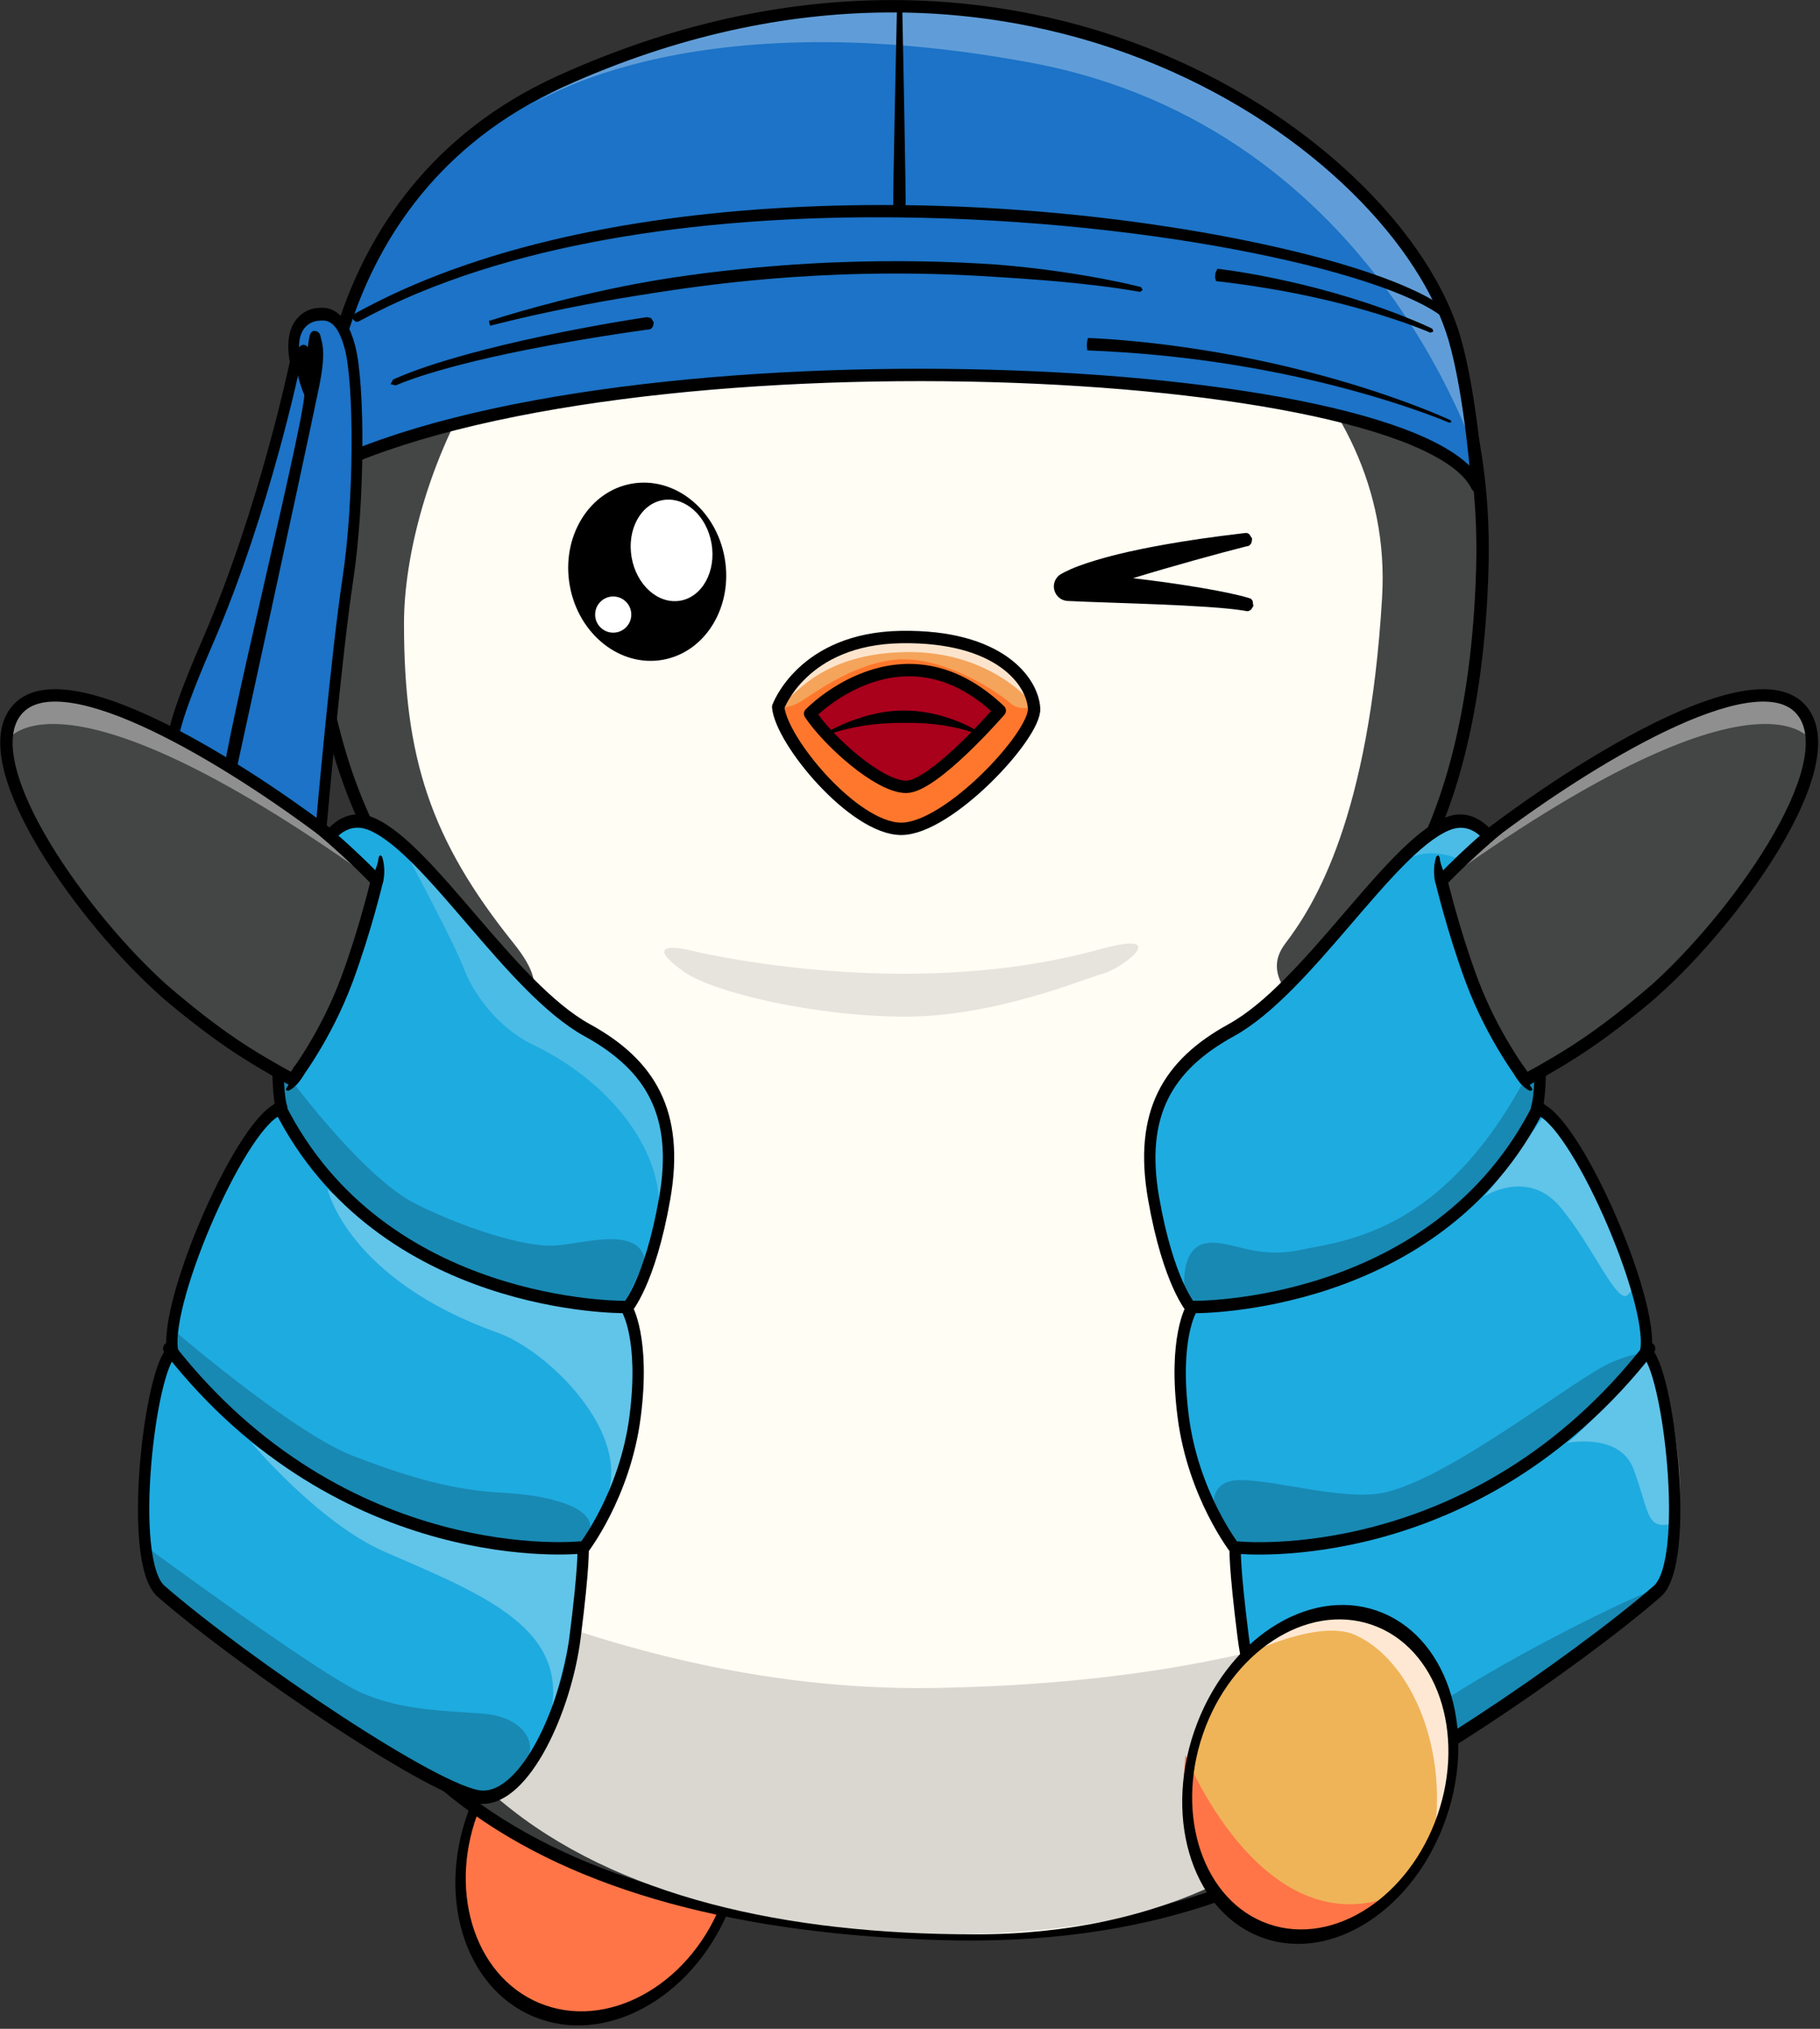
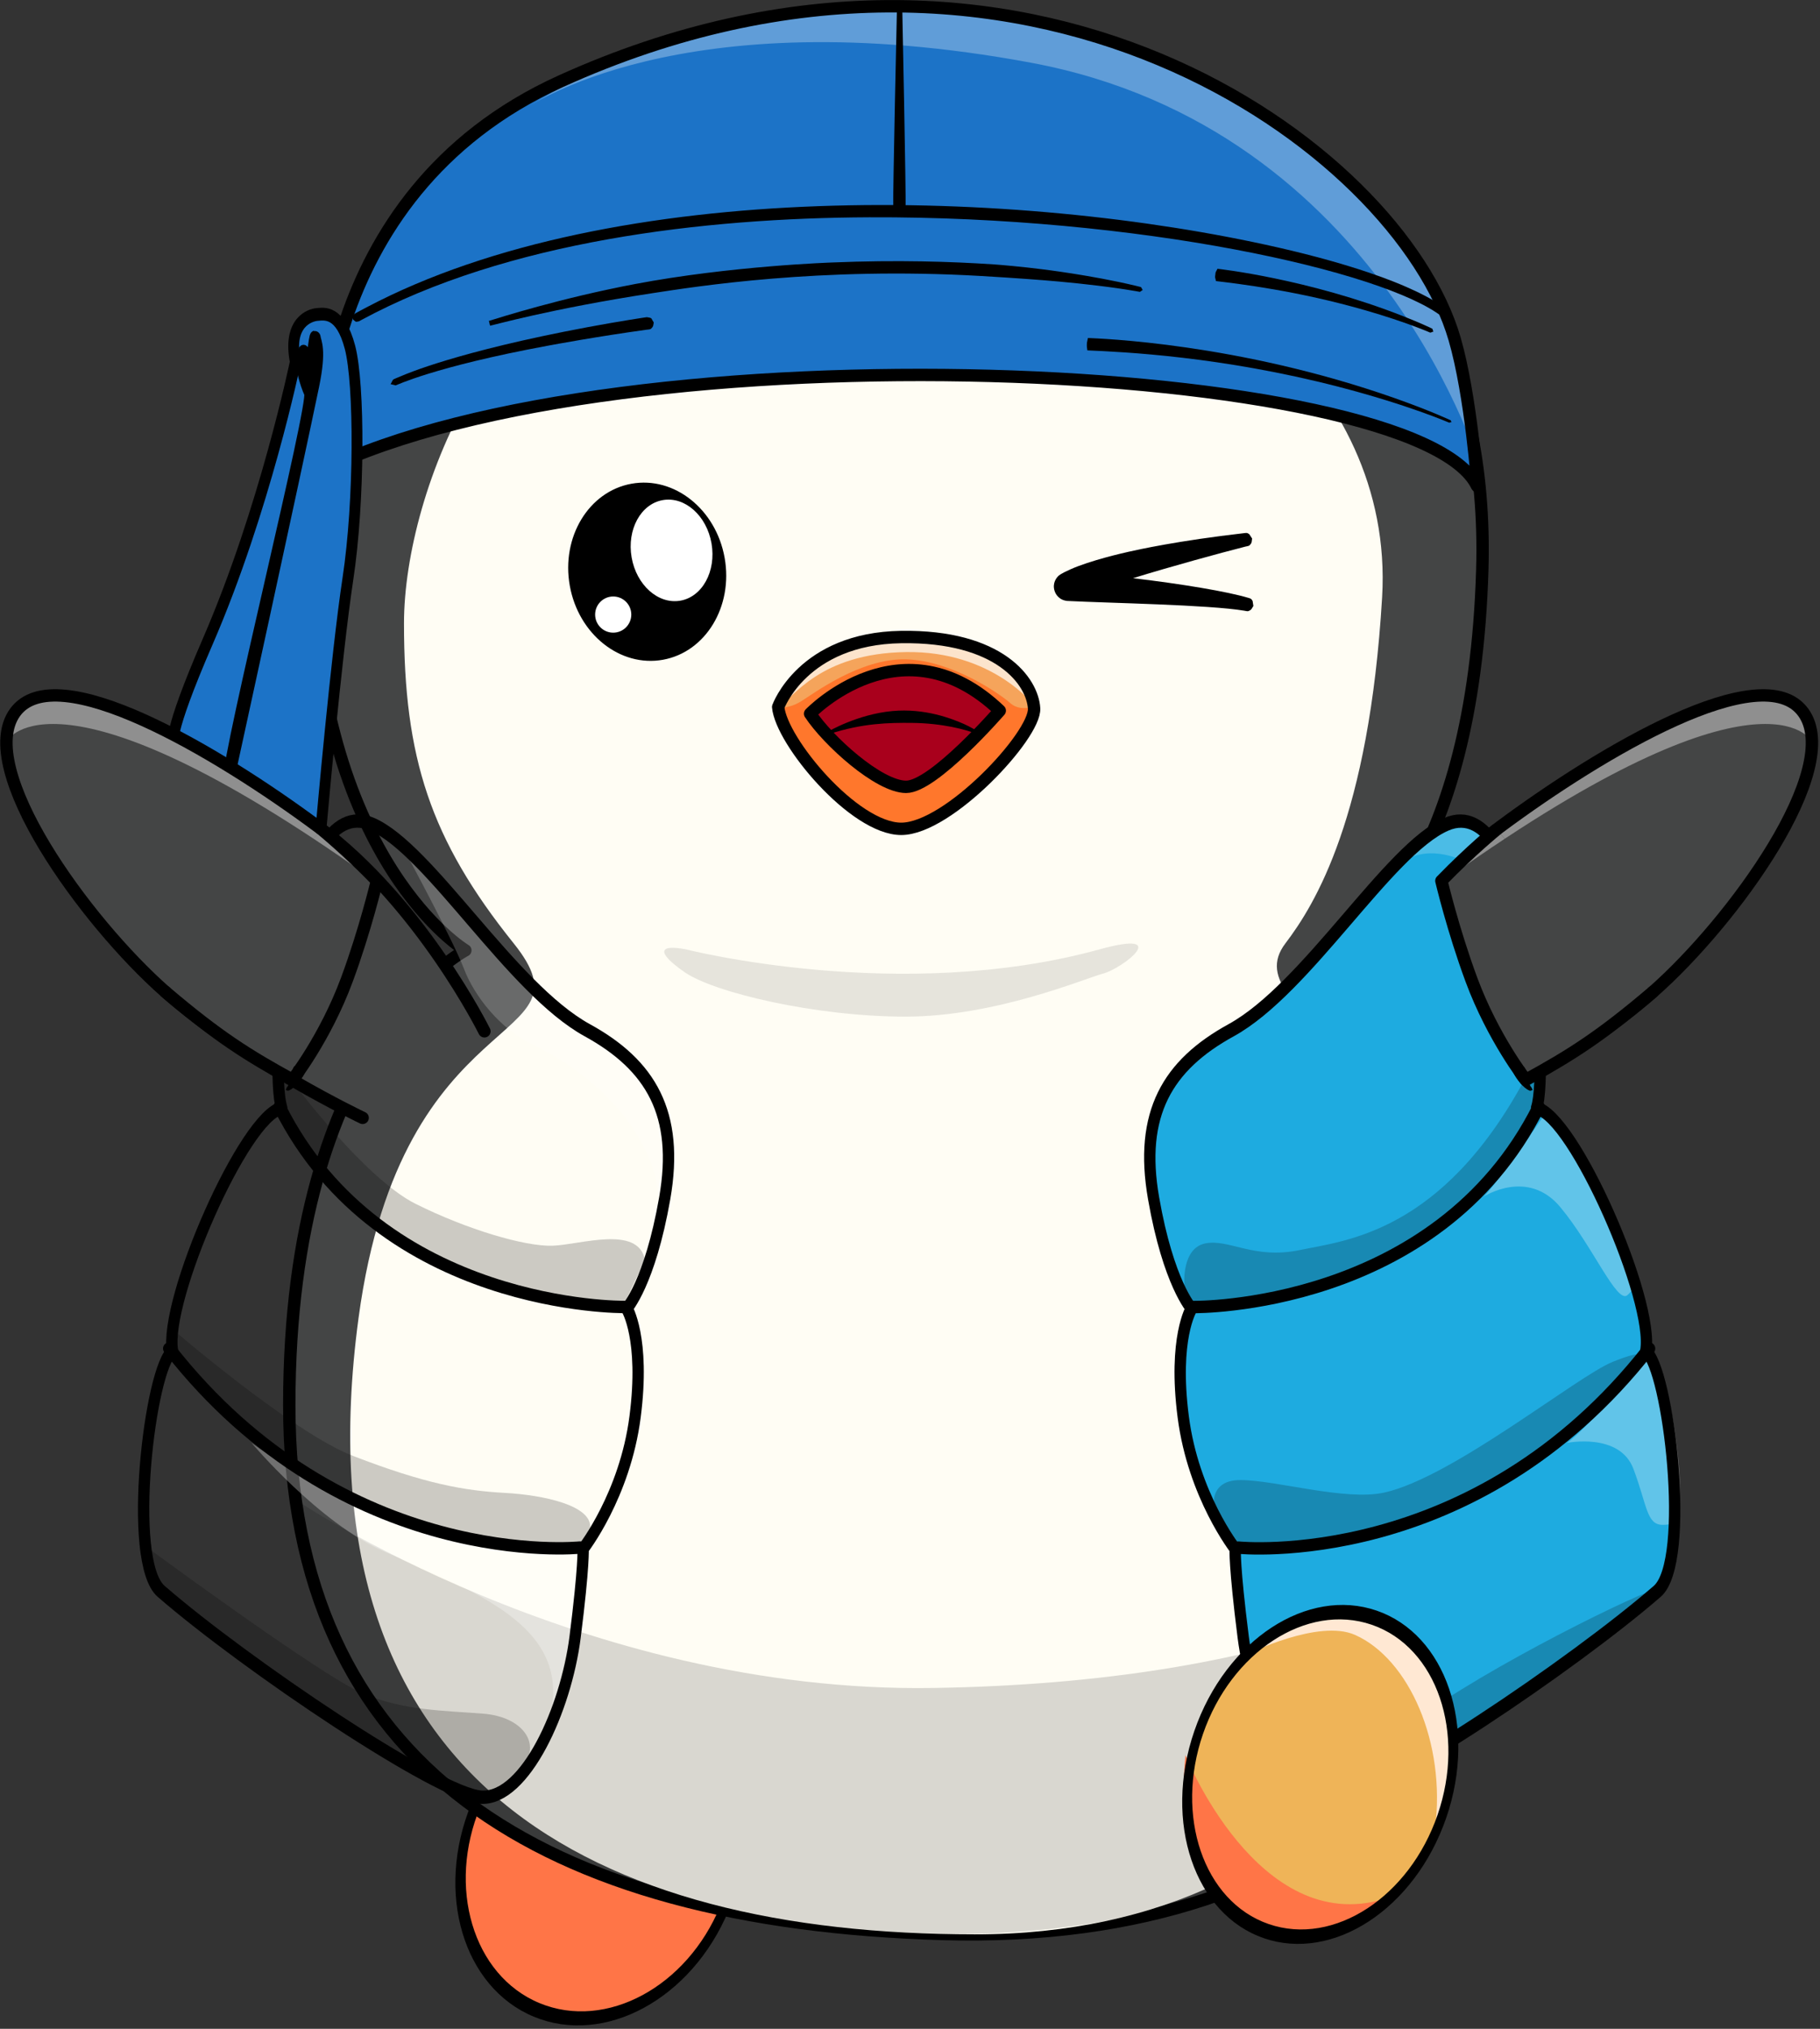
<svg xmlns="http://www.w3.org/2000/svg" xmlns:ns1="http://www.serif.com/" width="100%" height="100%" viewBox="0 0 735 819" version="1.1" xml:space="preserve" style="fill-rule:evenodd;clip-rule:evenodd;stroke-linecap:round;stroke-linejoin:round;stroke-miterlimit:1.5;">
  <rect x="0" y="0" width="735" height="819" fill="#333333" stroke="none" />
  <g id="Feet---Left" ns1:id="Feet - Left" transform="matrix(-0.545,1.315,-0.842,-0.349,2396.82,-1034.67)">
    <ellipse cx="1737.46" cy="1434.15" rx="47" ry="59.608" style="fill:rgb(255,117,71);stroke:black;stroke-width:4.18px;" />
  </g>
  <g id="Body---Pudgier" ns1:id="Body - Pudgier" transform="matrix(1,0,0,1,-1478.19,-620.664)">
    <path id="Outer-Body---Colour" ns1:id="Outer Body - Colour" d="M1837.43,631.169C1937.17,630.419 2081.66,683.894 2076.81,850.593C2073.29,971.452 2025.18,1000.79 2025.18,1000.79C2025.18,1000.79 2105.06,1045.79 2105.81,1181.62C2106.53,1312.05 2019.31,1406.07 1858.56,1401.38C1697.8,1396.68 1595.01,1334.5 1595.01,1187.82C1595.01,1041.14 1666.12,1004.31 1666.12,1004.31C1666.12,1004.31 1606.04,969.685 1604.93,851.085C1603.76,725.532 1681.37,632.343 1837.43,631.169Z" style="fill:rgb(68,69,69);" />
    <path id="Head---Shine" ns1:id="Head - Shine" d="M1689.08,671.775C1689.08,671.775 1756.2,625.152 1848.57,631.161C1940.93,637.171 2064.38,683.791 2075.43,818.364C2075.43,818.364 2035.61,679.465 1893.35,653.031C1751.08,626.597 1689.08,671.775 1689.08,671.775Z" style="fill:white;fill-opacity:0.3;" />
    <path id="Outer-Body---Frame" ns1:id="Outer Body - Frame" d="M1837.43,631.169C1937.17,630.419 2081.66,683.894 2076.81,850.593C2073.29,971.452 2025.18,1000.79 2025.18,1000.79C2025.18,1000.79 2105.06,1045.79 2105.81,1181.62C2106.53,1312.05 2019.31,1406.07 1858.56,1401.38C1697.8,1396.68 1595.01,1334.5 1595.01,1187.82C1595.01,1041.14 1666.12,1004.31 1666.12,1004.31C1666.12,1004.31 1608.09,969.624 1604.13,851.085C1599.76,719.925 1681.37,632.343 1837.43,631.169Z" style="fill:none;stroke:black;stroke-width:5px;" />
    <path id="Innter-Body" ns1:id="Innter Body" d="M1841.85,746.161C1865.83,744.448 1868.13,715.372 1911.69,716.123C1955.24,716.874 2041.6,773.196 2036.35,861.811C2031.09,950.425 2009.24,985.807 1997.3,1001.49C1975.14,1030.59 2066.39,1048.28 2078.4,1164.68C2090.42,1281.08 2024.33,1401.54 1871.88,1401.54C1719.44,1401.54 1597.55,1341.45 1622.99,1152.71C1640.49,1022.79 1719.44,1043.55 1685.64,1001.49C1651.85,959.437 1641.34,926.394 1641.34,872.324C1641.34,818.254 1680.1,722.61 1753.58,717.76C1806.12,714.293 1820.82,747.663 1841.85,746.161Z" style="fill:rgb(255,253,244);" />
    <path d="M1596.78,1225.6C1596.78,1225.6 1712.75,1304.35 1855.12,1302.08C1995.28,1299.86 2069.45,1262.12 2101.89,1231.11C2101.89,1231.11 2083.07,1402.07 1859.27,1401.54C1678.83,1401.12 1610.84,1311.85 1596.78,1225.6Z" style="fill-opacity:0.15;" />
    <g transform="matrix(1,0,0,1,-61.949,10)">
      <path d="M1817.12,993.897C1817.12,993.897 1903.82,1016.08 1984.24,993.897C2013.98,985.694 1993.47,1001.59 1985.78,1003.64C1978.09,1005.69 1942.21,1021.07 1905.81,1021.07C1869.41,1021.07 1828.4,1011.33 1816.61,1003.12C1804.82,994.922 1806.35,991.846 1817.12,993.897Z" style="fill-opacity:0.1;" />
    </g>
  </g>
  <g id="Durag" transform="matrix(2.059,0,0,2.059,-129.021,-287.542)">
    <g id="Head-Dark" ns1:id="Head Dark" transform="matrix(1,0,0,1,0.013,1.331)">
      <path d="M125.712,230.617C125.712,230.617 122.892,176.758 172.699,154.224C263.114,113.316 336.978,166.992 347.955,204.78C351.149,215.773 352.512,233.949 352.381,233.669C340.839,209.003 184.863,201.624 125.712,230.617Z" style="fill:rgb(28,115,199);" />
    </g>
    <g id="Head---Shine1" ns1:id="Head - Shine" transform="matrix(0.486,0,0,0.486,-655.317,-165.429)">
      <path d="M1689.08,671.775C1689.08,671.775 1756.2,625.152 1848.57,631.161C1940.93,637.171 2064.38,683.791 2075.43,818.364C2075.43,818.364 2035.61,679.465 1893.35,653.031C1751.08,626.597 1689.08,671.775 1689.08,671.775Z" style="fill:white;fill-opacity:0.3;" />
    </g>
    <g id="Head-Dark1" ns1:id="Head Dark" transform="matrix(1,0,0,1,0.013,1.331)">
      <path d="M125.712,230.617C125.712,230.617 122.892,176.758 172.699,154.224C263.114,113.316 336.978,166.992 347.955,204.78C351.149,215.773 352.512,233.949 352.381,233.669C340.839,209.003 184.863,201.624 125.712,230.617Z" style="fill:none;stroke:black;stroke-width:2.43px;" />
    </g>
    <g transform="matrix(-1,-1.22465e-16,1.22465e-16,-1,484.923,434.363)">
      <path d="M326.386,231.787C324.294,232.439 312.319,236.253 297.732,239.019C278.874,242.595 259.108,243.245 258.953,243.251C246.292,243.776 235.63,243.428 227.29,242.872C226.238,242.802 221.747,242.422 217.858,241.92C217.571,241.883 208.143,240.748 199.521,238.688C198.947,238.551 198.486,238.432 198.485,238.431C198.337,238.258 198.271,238.025 198.123,237.852C198.34,237.784 198.484,237.556 198.701,237.489C198.704,237.488 202.535,238.243 209.408,238.986C210.08,239.059 215.717,239.779 229.912,240.603C261.497,242.436 285.903,238.509 294.274,237.231C314.234,234.186 326.092,230.8 326.122,230.857C326.269,231.144 326.239,231.5 326.386,231.787Z" />
    </g>
    <path d="M346.994,201.837C346.779,202.101 346.764,202.109 346.423,202.144C345.939,202.195 345.957,202.08 345.573,201.781C333.989,192.74 285.888,182.041 233.173,182.254C200.708,182.384 162.166,186.898 133.459,202.433C133.085,202.636 133.089,202.645 133.065,202.648C132.851,202.672 132.63,202.778 132.424,202.718C132.416,202.716 131.914,202.313 131.913,202.309C131.889,202.095 131.785,201.874 131.844,201.668C131.904,201.461 132.085,201.307 132.244,201.162C132.339,201.075 134.443,199.967 134.636,199.866C183.322,174.218 262.588,176.626 313.294,188.165C328.722,191.676 336.459,195.025 338.386,195.859C340.573,196.806 344.146,198.475 346.745,200.543C346.827,200.608 347.535,201.171 346.994,201.837Z" />
    <path d="M239.071,180.577C238.586,180.576 238.583,180.591 238.549,180.574C238.435,180.514 238.305,180.478 238.206,180.396C238.071,180.284 237.873,180.175 237.857,180C237.765,179.001 238.569,140.91 238.593,140.879C239.539,139.646 239.619,140.797 239.624,140.88C239.657,141.354 240.379,179.013 240.286,180.002C240.269,180.177 240.072,180.286 239.936,180.398C239.837,180.48 239.707,180.516 239.593,180.574C239.559,180.592 239.556,180.577 239.071,180.577Z" />
    <g transform="matrix(-1,-1.22465e-16,1.22465e-16,-1,484.923,434.363)">
      <path d="M208.88,228.443C206.799,228.341 179.524,227.499 148.738,216.664C141.688,214.182 137.716,212.303 137.716,212.302C137.653,212.19 137.641,212.054 137.579,211.942C137.731,211.944 137.872,211.84 138.024,211.842C138.024,211.842 146.071,215.345 159.731,218.88C182.76,224.841 201.858,225.706 208.987,226.017C209.058,226.627 209.111,226.624 209.085,227.237C209.081,227.327 209.089,227.419 209.073,227.509C209.02,227.822 208.934,228.13 208.88,228.443Z" />
    </g>
    <g transform="matrix(-1,-1.22465e-16,1.22465e-16,-1,484.923,434.363)">
      <path d="M345.658,219.396C345.458,219.678 345.347,220.017 345.146,220.299C345.113,220.347 343.523,220.997 343.381,221.055C342.764,221.308 332.67,225.77 307.012,230.566C300.531,231.778 295.418,232.53 295.4,232.525C295.101,232.448 294.752,232.475 294.506,232.289C294.499,232.284 294.033,231.488 294.034,231.484C294.111,231.187 294.085,230.838 294.27,230.592C294.681,230.049 294.775,230.16 295.45,230.067C305.038,228.745 313.432,227.188 314.989,226.899C337.158,222.787 344.574,219.136 344.65,219.154C344.987,219.231 345.321,219.319 345.658,219.396Z" />
    </g>
    <g transform="matrix(-1,-1.22465e-16,1.22465e-16,-1,484.923,435.815)">
      <path d="M183.477,243.468C183.418,243.46 165.763,241.556 146.957,234.138C143.355,232.717 141.329,231.717 141.328,231.716C141.222,231.541 141.223,231.314 141.117,231.139C141.335,231.134 141.525,230.954 141.743,230.949C141.743,230.949 146.332,232.979 154.404,235.31C167.633,239.13 179.167,240.509 183.771,241.057C183.798,241.331 183.919,241.59 183.946,241.864L183.843,242.727C183.75,242.987 183.569,243.208 183.477,243.468Z" />
    </g>
    <g id="Durag-Tie" ns1:id="Durag Tie" transform="matrix(0.841,-0.085,0.1,0.995,-2.555,-4.109)">
      <g transform="matrix(0.116,0.034,-0.034,0.116,104.689,47.983)">
        <path d="M406.727,2035.97C406.727,2035.97 471.263,2073.52 517.025,2074.69L517.025,2106.37C517.025,2106.37 624.977,2123.97 705.941,2109.89C705.941,2109.89 688.34,1835.32 689.513,1706.25C690.687,1577.17 659.005,1389.43 630.844,1334.28C602.683,1279.13 573.348,1290.87 560.441,1294.39C547.533,1297.91 506.465,1317.86 532.279,1378.87C532.279,1378.87 515.038,1626.57 443.102,1859.96C390.299,2031.28 406.727,2035.97 406.727,2035.97Z" style="fill:rgb(28,115,199);" />
      </g>
      <g transform="matrix(0.116,0.034,-0.034,0.116,104.689,47.983)">
        <path d="M406.727,2035.97C406.727,2035.97 471.263,2073.52 517.025,2074.69L517.025,2106.37C517.025,2106.37 624.977,2123.97 705.941,2109.89C705.941,2109.89 688.34,1835.32 689.513,1706.25C690.687,1577.17 659.005,1389.43 630.844,1334.28C602.683,1279.13 573.348,1290.87 560.441,1294.39C547.533,1297.91 506.465,1317.86 532.279,1378.87C532.279,1378.87 515.038,1626.57 443.102,1859.96C390.299,2031.28 406.727,2035.97 406.727,2035.97Z" style="fill:none;stroke:black;stroke-width:20.71px;" />
      </g>
      <g transform="matrix(0.116,0.034,-0.034,0.116,104.689,47.983)">
        <path d="M519.372,2077.04C519.372,2077.04 563.058,1552.94 573.231,1409.09C577.56,1347.85 565.491,1339.72 563.088,1331.91C560.685,1324.1 563.088,1389.58 563.088,1389.58C563.088,1389.58 548.669,1370.36 545.064,1358.34C545.064,1358.34 547.163,1375.77 555.125,1385.38C555.125,1385.38 549.871,1388.98 545.064,1384.18C545.064,1384.18 554.677,1407.61 567.293,1423.23C579.909,1438.85 510.164,2029.39 519.372,2077.04Z" style="stroke:black;stroke-width:20.71px;" />
      </g>
    </g>
  </g>
  <g id="Flippers" transform="matrix(1,0,0,1,-1540.14,-593.254)">
    <g id="Flipper---Right" ns1:id="Flipper - Right" transform="matrix(1,0,0,1,64.352,0)">
      <g id="Flipper---Colour" ns1:id="Flipper - Colour" transform="matrix(-0.002,1,1,0.002,1030.81,-643.464)">
        <path d="M1651.07,986.993C1651.07,986.993 1599.25,1012.53 1568.46,1053.83C1537.67,1095.13 1499.37,1159.72 1521.9,1176.24C1544.43,1192.76 1606.31,1147.73 1634.85,1115.43C1663.38,1083.14 1685.91,1035.83 1685.91,1035.83" style="fill:rgb(68,69,69);" />
      </g>
      <path id="Shine" d="M2207.15,892.169C2207.15,892.169 2187.6,857.415 2061.7,946.798C2061.7,946.798 2088.86,918.022 2110.88,905.472C2132.9,892.922 2206.6,851.552 2207.15,892.169Z" style="fill:white;fill-opacity:0.4;" />
      <g id="Flipper---Frame" ns1:id="Flipper - Frame" transform="matrix(-0.002,1,1,0.002,1030.81,-643.464)">
        <path d="M1651.07,986.993C1651.07,986.993 1599.25,1012.53 1568.46,1053.83C1537.67,1095.13 1499.37,1159.72 1521.9,1176.24C1544.43,1192.76 1606.31,1148.14 1634.85,1115.85C1663.38,1083.55 1685.91,1036.24 1685.91,1036.24" style="fill:none;stroke:black;stroke-width:5px;" />
      </g>
    </g>
    <g id="Flipper---Left" ns1:id="Flipper - Left" transform="matrix(-1,0,0,1,3750.27,0)">
      <g id="Flipper---Colour1" ns1:id="Flipper - Colour" transform="matrix(-0.002,1,1,0.002,1030.81,-643.464)">
        <path d="M1651.07,986.993C1651.07,986.993 1599.25,1012.53 1568.46,1053.83C1537.67,1095.13 1499.37,1159.72 1521.9,1176.24C1544.43,1192.76 1606.31,1147.73 1634.85,1115.43C1663.38,1083.14 1685.91,1035.83 1685.91,1035.83" style="fill:rgb(68,69,69);" />
      </g>
      <path id="Shine1" ns1:id="Shine" d="M2207.15,892.169C2207.15,892.169 2187.6,857.415 2061.7,946.798C2061.7,946.798 2088.86,918.022 2110.88,905.472C2132.9,892.922 2206.6,851.552 2207.15,892.169Z" style="fill:white;fill-opacity:0.4;" />
      <g id="Flipper---Frame1" ns1:id="Flipper - Frame" transform="matrix(-0.002,1,1,0.002,1030.81,-643.464)">
        <path d="M1651.07,986.993C1651.07,986.993 1599.25,1012.53 1568.46,1053.83C1537.67,1095.13 1499.37,1159.72 1521.9,1176.24C1544.43,1192.76 1606.31,1148.14 1634.85,1115.85C1663.38,1083.55 1685.91,1036.24 1685.91,1036.24" style="fill:none;stroke:black;stroke-width:5px;" />
      </g>
    </g>
  </g>
  <g transform="matrix(1,0,0,1,-1540.14,-593.254)">
    <g id="Vest---Right" ns1:id="Vest - Right">
      <g transform="matrix(0.988,-0.152,0.179,1.171,-155.294,106.673)">
        <path d="M2131.19,976.567C2106.46,982.1 2064.75,1024.3 2031.84,1034.43C2004.29,1042.9 1989.87,1057.77 1990.62,1087.05C1991.37,1116.34 1999.03,1126.1 1999.03,1126.1C1999.03,1126.1 1989.87,1135.12 1989.12,1162.15C1988.37,1189.18 2001.82,1209.33 2001.82,1209.33C2001.82,1209.33 2000.38,1214.72 1999.63,1239.5C1998.88,1264.28 2009.63,1296.51 2027.13,1298.25C2043.96,1299.94 2129.85,1265.69 2167.77,1245.51C2183.37,1237.2 2185.87,1170.38 2177.85,1164.06C2184.56,1147.3 2163.41,1080.82 2149.07,1076.55C2156.75,1063.82 2166.57,968.649 2131.19,976.567Z" style="fill:rgb(30,171,224);" />
      </g>
      <g transform="matrix(1,0,0,1,0,-27.41)">
        <path d="M2030.81,1232.06C2030.81,1232.06 2026.61,1218.15 2041.04,1218.15C2055.48,1218.15 2083.33,1226.68 2099.17,1223.2C2126.61,1217.17 2177.08,1176.23 2191.37,1170.45C2205.66,1164.68 2203.75,1168.06 2200.78,1172.79C2189.04,1191.43 2120.31,1253.32 2041.04,1246.76L2030.81,1232.06Z" style="fill-opacity:0.2;" />
      </g>
      <g transform="matrix(1,0,0,1,0,-27.41)">
        <path d="M2054.57,1318.5C2054.57,1318.5 2050.89,1306.16 2062.97,1305.11C2075.04,1304.06 2092.22,1327.35 2123.61,1306.95C2159.56,1283.59 2219.68,1255.24 2210.49,1262.85C2201.29,1270.46 2110.21,1341.86 2091.05,1343.43C2091.05,1343.43 2078.19,1359.97 2054.57,1318.5Z" style="fill-opacity:0.2;" />
      </g>
      <g transform="matrix(1,0,0,1,3.76,-79.455)">
        <path d="M2014.68,1191.2C2014.68,1191.2 2013.52,1176.59 2023.14,1174.66C2032.75,1172.74 2042.75,1181.2 2061.2,1177.36C2079.66,1173.51 2118.55,1170.51 2152.08,1108.5L2159.52,1104.87C2159.52,1104.87 2167.3,1141.37 2098.52,1180.9C2070.46,1197.03 2038.69,1202.73 2022.18,1201.71C2015.28,1201.29 2014.68,1191.2 2014.68,1191.2Z" style="fill-opacity:0.2;" />
      </g>
      <g transform="matrix(1,0,0,1,0,-27.41)">
        <path d="M2172.95,1203.15C2172.95,1203.15 2194.2,1198.83 2199.78,1213.6C2205.36,1228.36 2205.03,1236.23 2211.59,1236.23C2218.15,1236.23 2215.58,1233.61 2218.01,1227.7C2220.45,1221.8 2215.29,1176.23 2207.04,1166.53C2207.04,1166.53 2180.58,1198.28 2172.95,1203.15Z" style="fill:white;fill-opacity:0.3;" />
      </g>
      <g transform="matrix(1,0,0,1,0,-27.41)">
        <path d="M2139.41,1103.68C2139.41,1103.68 2157.13,1092.2 2170.25,1107.95C2183.38,1123.7 2193.09,1147.12 2197.35,1143.51C2201.62,1139.9 2201.29,1134 2199.65,1129.73C2198.01,1125.47 2179.38,1076.12 2164.64,1069.56C2164.64,1069.56 2145.32,1097.78 2139.41,1103.68Z" style="fill:white;fill-opacity:0.3;" />
      </g>
      <g transform="matrix(1,0,0,1,0,-27.41)">
        <path d="M2109.51,966.928C2109.51,966.928 2126.3,950.513 2132.39,952.841C2138.48,955.169 2154.44,970.708 2154.86,979.107C2155.28,987.506 2130.3,957.689 2109.51,966.928Z" style="fill:white;fill-opacity:0.2;" />
      </g>
      <g transform="matrix(0.988,-0.152,0.179,1.171,-155.294,106.673)">
        <path d="M2130.3,976.222C2105.57,981.756 2064.75,1024.3 2031.84,1034.43C2004.29,1042.9 1989.87,1057.77 1990.62,1087.05C1991.37,1116.34 1999.03,1126.1 1999.03,1126.1C1999.03,1126.1 1989.87,1135.12 1989.12,1162.15C1988.37,1189.18 2001.82,1209.33 2001.82,1209.33C2001.82,1209.33 2000.38,1214.72 1999.63,1239.5C1998.88,1264.28 2009.63,1296.51 2027.13,1298.25C2043.96,1299.94 2129.85,1265.69 2167.77,1245.51C2183.37,1237.2 2185.87,1170.38 2177.85,1164.06C2184.56,1147.3 2163.41,1080.82 2149.07,1076.55C2156.75,1063.82 2165.68,968.304 2130.3,976.222Z" style="fill:none;stroke:black;stroke-width:4.56px;" />
      </g>
      <g transform="matrix(0.988,-0.152,0.152,0.988,-121.164,329.257)">
        <path d="M1999,1108.78C1999,1108.78 2095.83,1124.88 2148.87,1050.08" style="fill:none;stroke:black;stroke-width:5px;" />
      </g>
      <g transform="matrix(0.988,-0.152,0.152,0.988,-121.164,329.257)">
        <path d="M2001.91,1207.53C2001.91,1207.53 2094.68,1231.75 2178.11,1153.31" style="fill:none;stroke:black;stroke-width:5px;" />
      </g>
      <path d="M2144.44,928.204C2144.44,928.204 2134.01,936.704 2122.24,948.837C2122.24,948.837 2127.43,969.854 2134.52,987.983C2146.33,1018.17 2156.32,1029.18 2156.32,1029.18C2174.28,1019.36 2185.78,1012 2207.04,993.909" style="fill:rgb(68,69,69);" />
      <g id="Shine2" ns1:id="Shine" transform="matrix(1,0,0,1,64.352,0)">
        <path d="M2081.62,929.877L2083.49,931.845C2076.61,936.395 2069.35,941.367 2061.7,946.798C2061.7,946.798 2070.78,939.637 2081.62,929.877Z" style="fill:white;fill-opacity:0.4;" />
      </g>
      <path d="M2144.44,928.204C2144.44,928.204 2134.01,936.704 2122.24,948.837C2122.24,948.837 2126.94,968.722 2134.39,988.808C2143.11,1012.33 2156.32,1029.18 2156.32,1029.18C2174.28,1019.36 2186.38,1011.78 2207.65,993.689" style="fill:none;stroke:black;stroke-width:5px;" />
-       <path d="M2120.91,938.489C2121.09,938.759 2121.34,938.969 2121.51,939.239C2121.6,939.384 2121.49,941.884 2123.94,946.727C2123.95,946.754 2124.41,947.633 2124.42,947.657C2125.37,949.562 2124.71,949.689 2123.21,951.194C2123.2,951.2 2121.3,951.203 2121.29,951.196C2121.12,951.125 2120.16,950.729 2119.78,949.406C2119.22,947.443 2118.87,943.185 2120.09,939.325C2120.11,939.245 2120.1,939.146 2120.16,939.087C2120.39,938.859 2120.69,938.716 2120.91,938.489Z" />
      <path d="M2159.05,1033.32C2158.73,1033.39 2158.42,1033.52 2158.09,1033.6C2158.09,1033.6 2157.45,1033.42 2156.71,1032.92C2154.28,1031.28 2152.08,1027.88 2151.62,1026.9C2150.69,1024.93 2151.35,1024.81 2152.96,1023.35C2152.97,1023.34 2154.87,1023.43 2154.88,1023.44C2155.04,1023.51 2155.94,1023.94 2156.25,1025.14C2156.57,1026.35 2157.23,1030.67 2158.63,1032.29C2158.78,1032.45 2158.74,1032.47 2159.05,1033.32Z" />
    </g>
    <g id="Vest---Left" ns1:id="Vest - Left" transform="matrix(-1,0,0,1,3814.6,-0.025)">
      <g transform="matrix(0.988,-0.152,0.179,1.171,-155.294,106.673)">
-         <path d="M2131.19,976.567C2106.46,982.1 2064.75,1024.3 2031.84,1034.43C2004.29,1042.9 1989.87,1057.77 1990.62,1087.05C1991.37,1116.34 1999.03,1126.1 1999.03,1126.1C1999.03,1126.1 1989.87,1135.12 1989.12,1162.15C1988.37,1189.18 2001.82,1209.33 2001.82,1209.33C2001.82,1209.33 2000.38,1214.72 1999.63,1239.5C1998.88,1264.28 2009.63,1296.51 2027.13,1298.25C2043.96,1299.94 2129.85,1265.69 2167.77,1245.51C2183.37,1237.2 2185.87,1170.38 2177.85,1164.06C2184.56,1147.3 2163.41,1080.82 2149.07,1076.55C2156.75,1063.82 2166.57,968.649 2131.19,976.567Z" style="fill:rgb(30,171,224);" />
-       </g>
+         </g>
      <g transform="matrix(-1,0,0,1,3821.09,-27.41)">
        <path d="M1603.08,1243.18C1603.08,1243.18 1675.6,1296.74 1692.78,1304.14C1709.55,1311.36 1726.07,1311.2 1742.07,1312.51C1755.4,1313.6 1763.2,1321.81 1759.92,1330.01C1756.64,1338.21 1750.6,1347.25 1741.58,1346.69C1732.56,1346.12 1662.02,1310.03 1611.57,1265.74C1611.57,1265.74 1602.18,1251.1 1603.08,1243.18Z" style="fill-opacity:0.2;" />
      </g>
      <g transform="matrix(-1,0,0,1,3821.09,-27.41)">
        <path d="M1614.5,1155.74C1614.5,1155.74 1664.2,1198.79 1689.2,1208.43C1718.6,1219.77 1734.2,1222.46 1750.77,1223.37C1765.47,1224.18 1786.57,1228.35 1784.89,1238.01C1783.21,1247.67 1779.49,1247.07 1779.49,1247.07C1779.49,1247.07 1716.29,1247.91 1677.44,1221.03C1638.59,1194.15 1614.5,1166.53 1614.5,1166.53L1614.5,1155.74Z" style="fill-opacity:0.2;" />
      </g>
      <g transform="matrix(-1,0,0,1,3810.84,-79.43)">
        <path d="M1654.59,1109.46C1654.59,1109.46 1683.43,1148.29 1704.19,1158.67C1724.96,1169.05 1748.41,1175.98 1759.56,1175.59C1770.71,1175.21 1794.17,1167.13 1796.86,1181.36L1787.25,1201.67C1787.25,1201.67 1727.26,1200.58 1689.97,1169.82C1652.67,1139.06 1645.75,1113.75 1646.52,1104.87L1654.59,1109.46Z" style="fill-opacity:0.2;" />
      </g>
      <g transform="matrix(-1,0,0,1,3821.09,-27.41)">
        <path d="M1648.2,1203.15C1648.2,1203.15 1675.42,1235.58 1702.04,1247.15C1742.7,1264.83 1778.13,1278.48 1768.42,1315.49C1768.42,1315.49 1784.08,1260.7 1780.45,1247.15C1780.45,1247.15 1716.71,1252.32 1648.2,1203.15Z" style="fill:white;fill-opacity:0.3;" />
      </g>
      <g transform="matrix(-1,0,0,1,3821.09,-27.41)">
-         <path d="M1678.93,1100.83C1678.93,1100.83 1687.06,1137.11 1747.78,1158.76C1767.01,1165.61 1800.09,1197.12 1792.33,1223.24C1792.33,1223.24 1812.48,1179.92 1799.04,1149.65C1799.04,1149.65 1741.09,1153.55 1678.93,1100.83Z" style="fill:white;fill-opacity:0.3;" />
-       </g>
+         </g>
      <g transform="matrix(-1,0,0,1,3821.09,-27.41)">
        <path d="M1711.67,967.122C1711.67,967.122 1729.78,1000.72 1733.98,1011.74C1738.18,1022.77 1748.47,1036.01 1761.73,1042.36C1794.73,1058.14 1815.61,1087.34 1812.46,1112.27C1812.46,1112.27 1822.96,1075.46 1807.47,1058.83C1791.99,1042.19 1766.26,1027.23 1761.54,1021.98C1756.81,1016.73 1722.69,977.359 1711.67,967.122Z" style="fill:white;fill-opacity:0.2;" />
      </g>
      <g transform="matrix(0.988,-0.152,0.179,1.171,-155.294,106.673)">
        <path d="M2130.3,976.222C2105.57,981.756 2064.75,1024.3 2031.84,1034.43C2004.29,1042.9 1989.87,1057.77 1990.62,1087.05C1991.37,1116.34 1999.03,1126.1 1999.03,1126.1C1999.03,1126.1 1989.87,1135.12 1989.12,1162.15C1988.37,1189.18 2001.82,1209.33 2001.82,1209.33C2001.82,1209.33 2000.38,1214.72 1999.63,1239.5C1998.88,1264.28 2009.63,1296.51 2027.13,1298.25C2043.96,1299.94 2129.85,1265.69 2167.77,1245.51C2183.37,1237.2 2185.87,1170.38 2177.85,1164.06C2184.56,1147.3 2163.41,1080.82 2149.07,1076.55C2156.75,1063.82 2165.68,968.304 2130.3,976.222Z" style="fill:none;stroke:black;stroke-width:4.56px;" />
      </g>
      <g transform="matrix(0.988,-0.152,0.152,0.988,-121.164,329.257)">
        <path d="M1999,1108.78C1999,1108.78 2095.83,1124.88 2148.87,1050.08" style="fill:none;stroke:black;stroke-width:5px;" />
      </g>
      <g transform="matrix(0.988,-0.152,0.152,0.988,-121.164,329.257)">
        <path d="M2001.91,1207.53C2001.91,1207.53 2094.68,1231.75 2178.11,1153.31" style="fill:none;stroke:black;stroke-width:5px;" />
      </g>
      <path d="M2144.44,928.204C2144.44,928.204 2134.01,936.704 2122.24,948.837C2122.24,948.837 2127.43,969.854 2134.52,987.983C2146.33,1018.17 2156.32,1029.18 2156.32,1029.18C2174.28,1019.36 2185.78,1012 2207.04,993.909" style="fill:rgb(68,69,69);" />
      <g id="Shine3" ns1:id="Shine" transform="matrix(1,0,0,1,64.352,0)">
        <path d="M2081.64,929.833L2083.54,931.825C2076.65,936.375 2069.35,941.367 2061.7,946.798C2061.7,946.798 2070.8,939.593 2081.64,929.833Z" style="fill:white;fill-opacity:0.4;" />
      </g>
      <path d="M2144.44,928.204C2144.44,928.204 2134.01,936.704 2122.24,948.837C2122.24,948.837 2126.94,968.722 2134.39,988.808C2143.11,1012.33 2156.32,1029.18 2156.32,1029.18C2174.28,1019.36 2186.38,1011.78 2207.65,993.689" style="fill:none;stroke:black;stroke-width:5px;" />
-       <path d="M2120.91,938.489C2120.69,938.716 2120.39,938.859 2120.16,939.087C2120.12,939.134 2118.77,943.07 2119.46,947.787C2119.63,948.97 2119.79,949.439 2119.84,949.577C2120.53,951.58 2121.07,951.204 2123.19,951.201C2123.2,951.201 2124.54,949.858 2124.55,949.842C2125.04,948.656 2124.9,948.585 2124.31,947.443C2123.66,946.183 2121.97,943.06 2121.54,939.472C2121.53,939.394 2121.55,939.305 2121.51,939.239C2121.34,938.969 2121.09,938.759 2120.91,938.489Z" />
      <path d="M2159.05,1033.32L2158.7,1032.36C2157.27,1030.86 2156.56,1026.31 2156.25,1025.14C2155.71,1023.07 2155.11,1023.44 2152.98,1023.34C2152.97,1023.34 2151.57,1024.62 2151.56,1024.63C2151.48,1024.8 2151.05,1025.72 2151.62,1026.9C2152.23,1028.15 2155.07,1032.44 2157.81,1033.5C2158.29,1033.69 2158.3,1033.52 2159.05,1033.32Z" />
    </g>
  </g>
  <g id="Feet---Right" ns1:id="Feet - Right" transform="matrix(1,0,0,1,-1475.45,-654.231)">
    <g id="Feet---Right1" ns1:id="Feet - Right" transform="matrix(-0.464,1.346,-0.824,-0.284,3996.56,-560.777)">
      <ellipse cx="1737.46" cy="1434.15" rx="47" ry="59.608" style="fill:rgb(239,180,88);" />
    </g>
    <path d="M1954.18,1362.79C1954.18,1362.79 1983.45,1436.12 2034.39,1420.86C2034.39,1420.86 2005.11,1443.26 1982.96,1431.45C1960.82,1419.63 1950.98,1393.55 1954.18,1362.79Z" style="fill:rgb(255,117,71);" />
    <path d="M1979.44,1321.92C1979.44,1321.92 2007.93,1307.67 2022.69,1314.23C2044.48,1323.93 2059.43,1357.82 2055,1392.27C2055,1392.27 2079.15,1326.61 2029.65,1306.14C2004.71,1295.83 1979.44,1321.92 1979.44,1321.92Z" style="fill:rgb(255,232,211);" />
    <g id="Feet---Right2" ns1:id="Feet - Right" transform="matrix(-0.464,1.346,-0.824,-0.284,3996.56,-560.777)">
      <ellipse cx="1737.46" cy="1434.15" rx="47" ry="59.608" style="fill:none;stroke:black;stroke-width:4.24px;" />
    </g>
  </g>
  <g id="Beak" transform="matrix(1,0,0,1,-1470.19,-620.664)">
    <path d="M1784.46,906.063C1784.46,906.063 1794.33,878.427 1834.15,877.826C1873.98,877.225 1887.2,895.849 1887.8,906.663C1888.4,917.477 1853.2,955.258 1834.15,955.258C1815.1,955.258 1785.67,919.881 1784.46,906.063Z" style="fill:rgb(255,119,44);" />
    <path d="M1784.46,906.322C1784.46,906.322 1788.56,906.875 1793.48,903.922C1798.4,900.969 1817.45,886.33 1836.13,886.834C1854.82,887.338 1874.35,901.071 1878,904.347C1881.65,907.623 1885.52,906.155 1887.81,906.322C1887.81,906.322 1885.05,880.837 1836.13,881.417C1793.59,881.921 1784.46,906.322 1784.46,906.322Z" style="fill:rgb(245,164,91);" />
    <path d="M1887.81,905.44C1887.81,905.44 1871.08,883.391 1836.13,883.895C1801.19,884.399 1790.41,902.416 1784.46,906.322C1784.46,906.322 1794.12,877.398 1835.64,877.812C1835.64,877.812 1881.51,880.494 1887.81,905.44Z" style="fill:rgb(252,228,204);" />
    <path d="M1784.46,906.063C1784.46,906.063 1794.33,878.427 1834.15,877.826C1873.98,877.225 1887.2,895.849 1887.8,906.663C1888.4,917.477 1853.2,955.258 1834.15,955.258C1815.1,955.258 1785.67,919.881 1784.46,906.063Z" style="fill:none;stroke:black;stroke-width:5px;" />
    <path d="M1797.35,908.773C1797.35,908.773 1834.56,870.016 1873.94,907.543C1873.94,907.543 1847.24,938.303 1836.13,938.303C1825.03,938.303 1804.42,919.539 1797.35,908.773Z" style="fill:rgb(169,0,28);stroke:black;stroke-width:5px;" />
    <path d="M1804.54,916.037C1804.67,915.967 1816.49,908.991 1830.62,907.701C1843.76,906.501 1854.65,910.792 1859.52,912.951C1861.83,913.974 1865.22,915.939 1865.29,916.058C1865.41,916.282 1865.63,916.57 1865.51,916.795C1865.21,917.349 1865.04,917.122 1864.46,916.884C1860.42,915.233 1850.88,912.621 1838.56,912.491C1829.1,912.391 1818.58,912.606 1805.38,916.899C1805.25,916.944 1805.07,917.136 1804.97,917.033C1804.58,916.634 1804.93,916.439 1804.54,916.037Z" />
  </g>
  <g id="Eyes" transform="matrix(0.59,0,0,0.59,-757.75,-744.552)">
    <g id="Eye---Left" ns1:id="Eye - Left" transform="matrix(1,0,0,1,-30.564,8.581)">
      <g transform="matrix(0.516,-0.093,0.09,0.503,768.862,1185.21)">
        <ellipse cx="1702.53" cy="1228.02" rx="102.699" ry="119.721" />
      </g>
      <g transform="matrix(0.497,-0.086,0.089,0.514,811.175,1163.07)">
        <ellipse cx="1724.09" cy="1196.81" rx="55.038" ry="66.953" style="fill:white;" />
      </g>
      <g transform="matrix(0.522,0,0,0.522,874.102,1005.96)">
        <circle cx="1648.5" cy="1279.53" r="23.709" style="fill:white;" />
      </g>
    </g>
    <g transform="matrix(3.291,0.616,-0.6,3.205,-1112.47,-274.654)">
      <path d="M1037.5,403.468C1047.55,402.77 1056.98,402.582 1061.43,403.072C1061.98,403.132 1062.01,403.123 1062.38,403.542C1062.38,403.549 1062.73,404.548 1062.73,404.553C1062.58,404.875 1062.53,405.28 1062.28,405.519C1061.8,405.958 1061.74,405.863 1061.1,405.874C1053.84,406 1033.31,409.57 1025.51,410.647C1025.1,410.703 1025.1,410.73 1024.69,410.711C1023,410.632 1022.31,409.307 1022.2,409.094C1021.41,407.555 1022.18,406.279 1022.3,406.073C1022.48,405.77 1022.74,405.379 1024.56,404.081C1028.29,401.426 1034.67,398.607 1035.58,398.204C1037.35,397.425 1045.1,394.004 1058.17,389.874C1058.7,389.709 1058.72,389.686 1059.22,389.916C1059.23,389.92 1059.94,390.687 1059.94,390.691C1059.93,391.052 1060.05,391.445 1059.91,391.774C1059.62,392.431 1059.49,392.327 1058.86,392.629C1054.21,394.839 1044.66,399.595 1037.5,403.468Z" />
    </g>
  </g>
</svg>